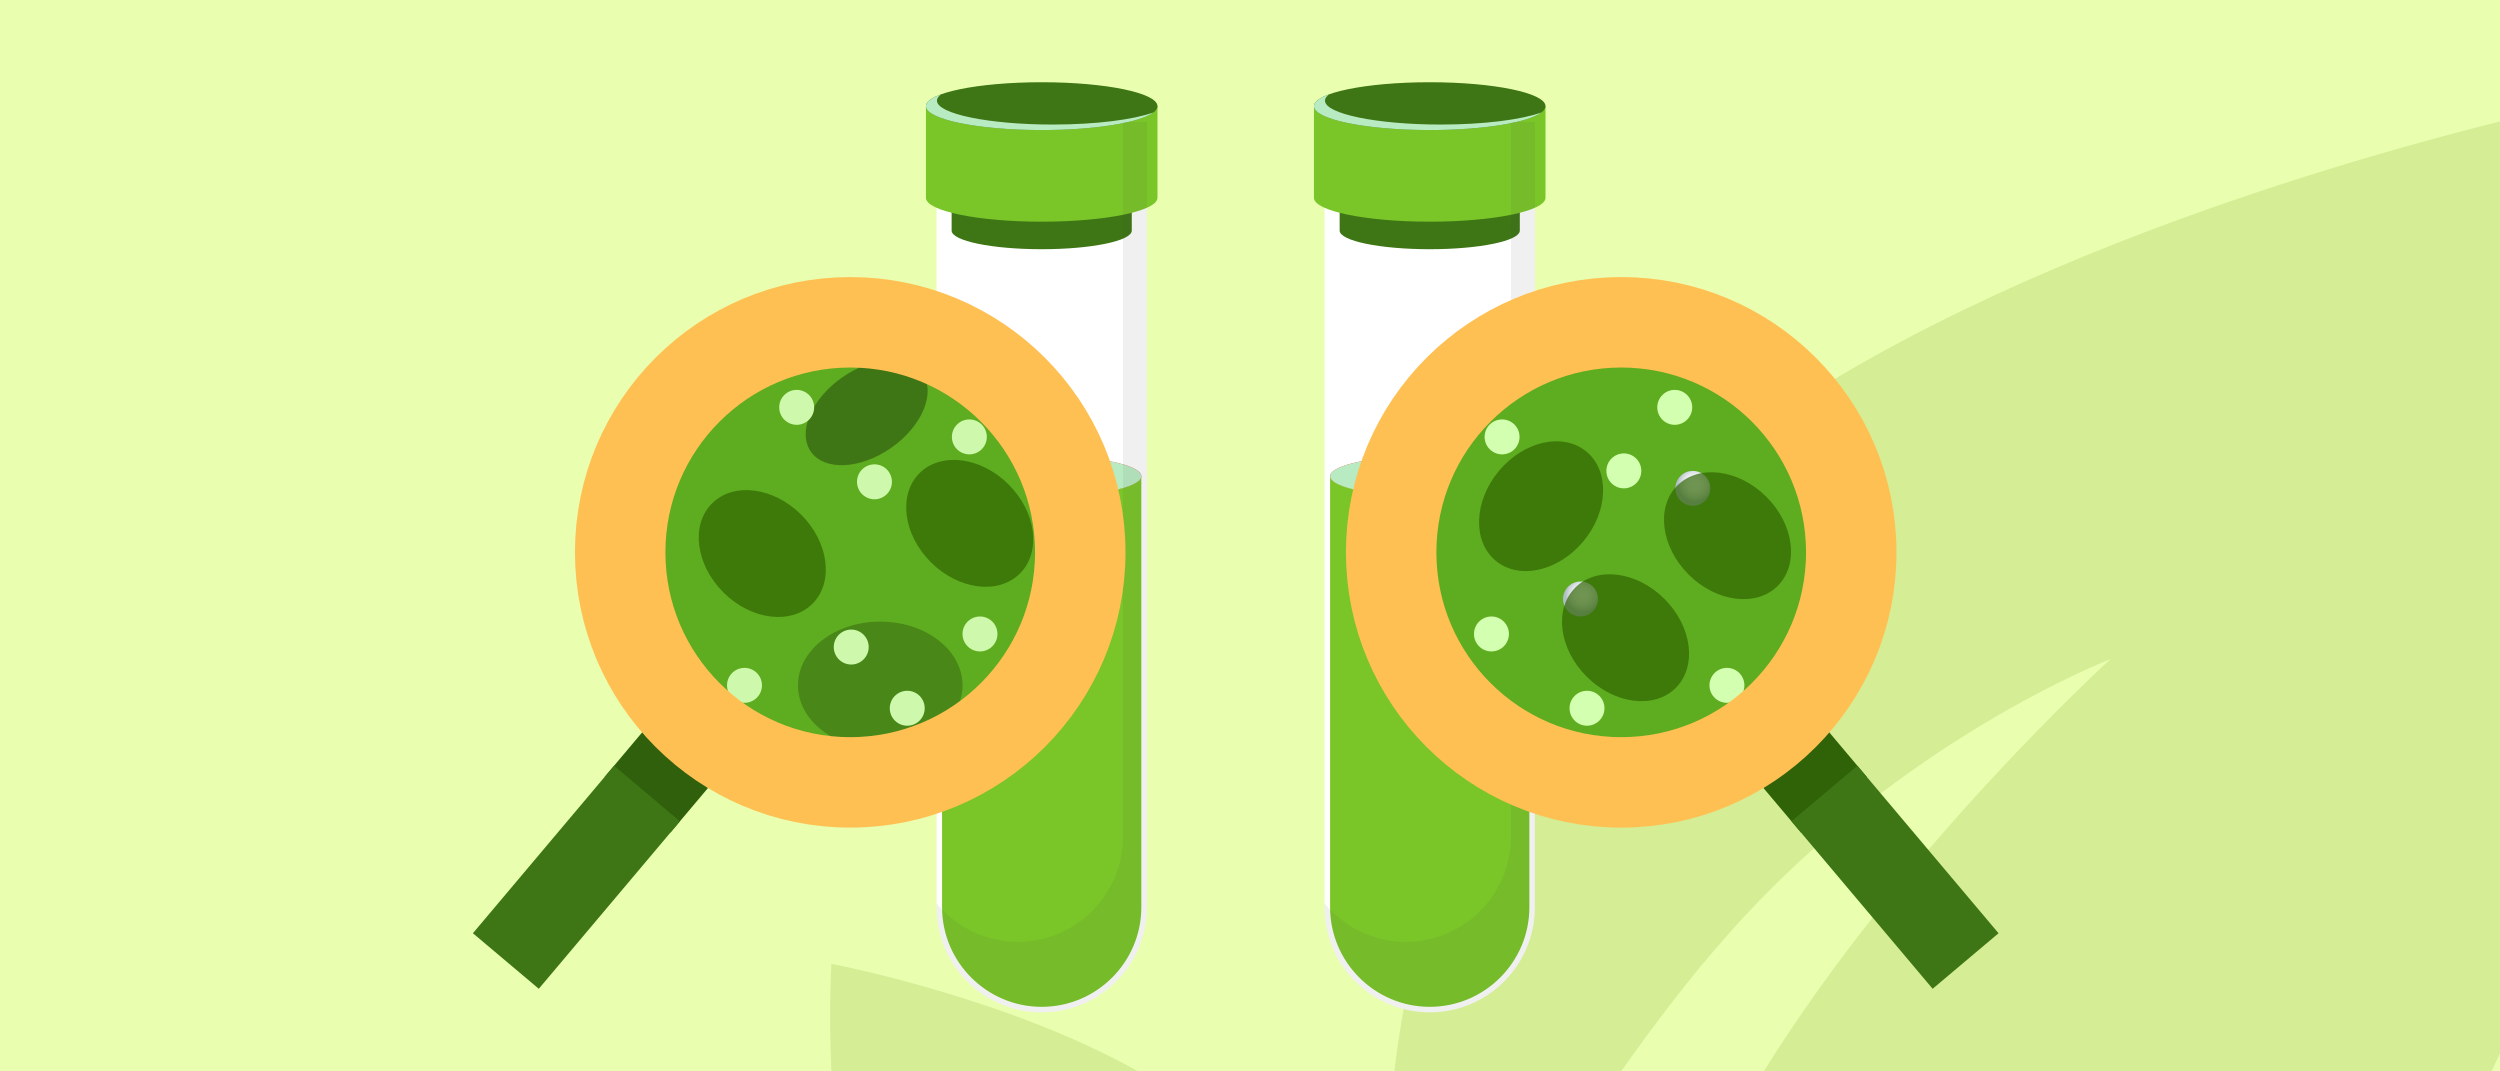
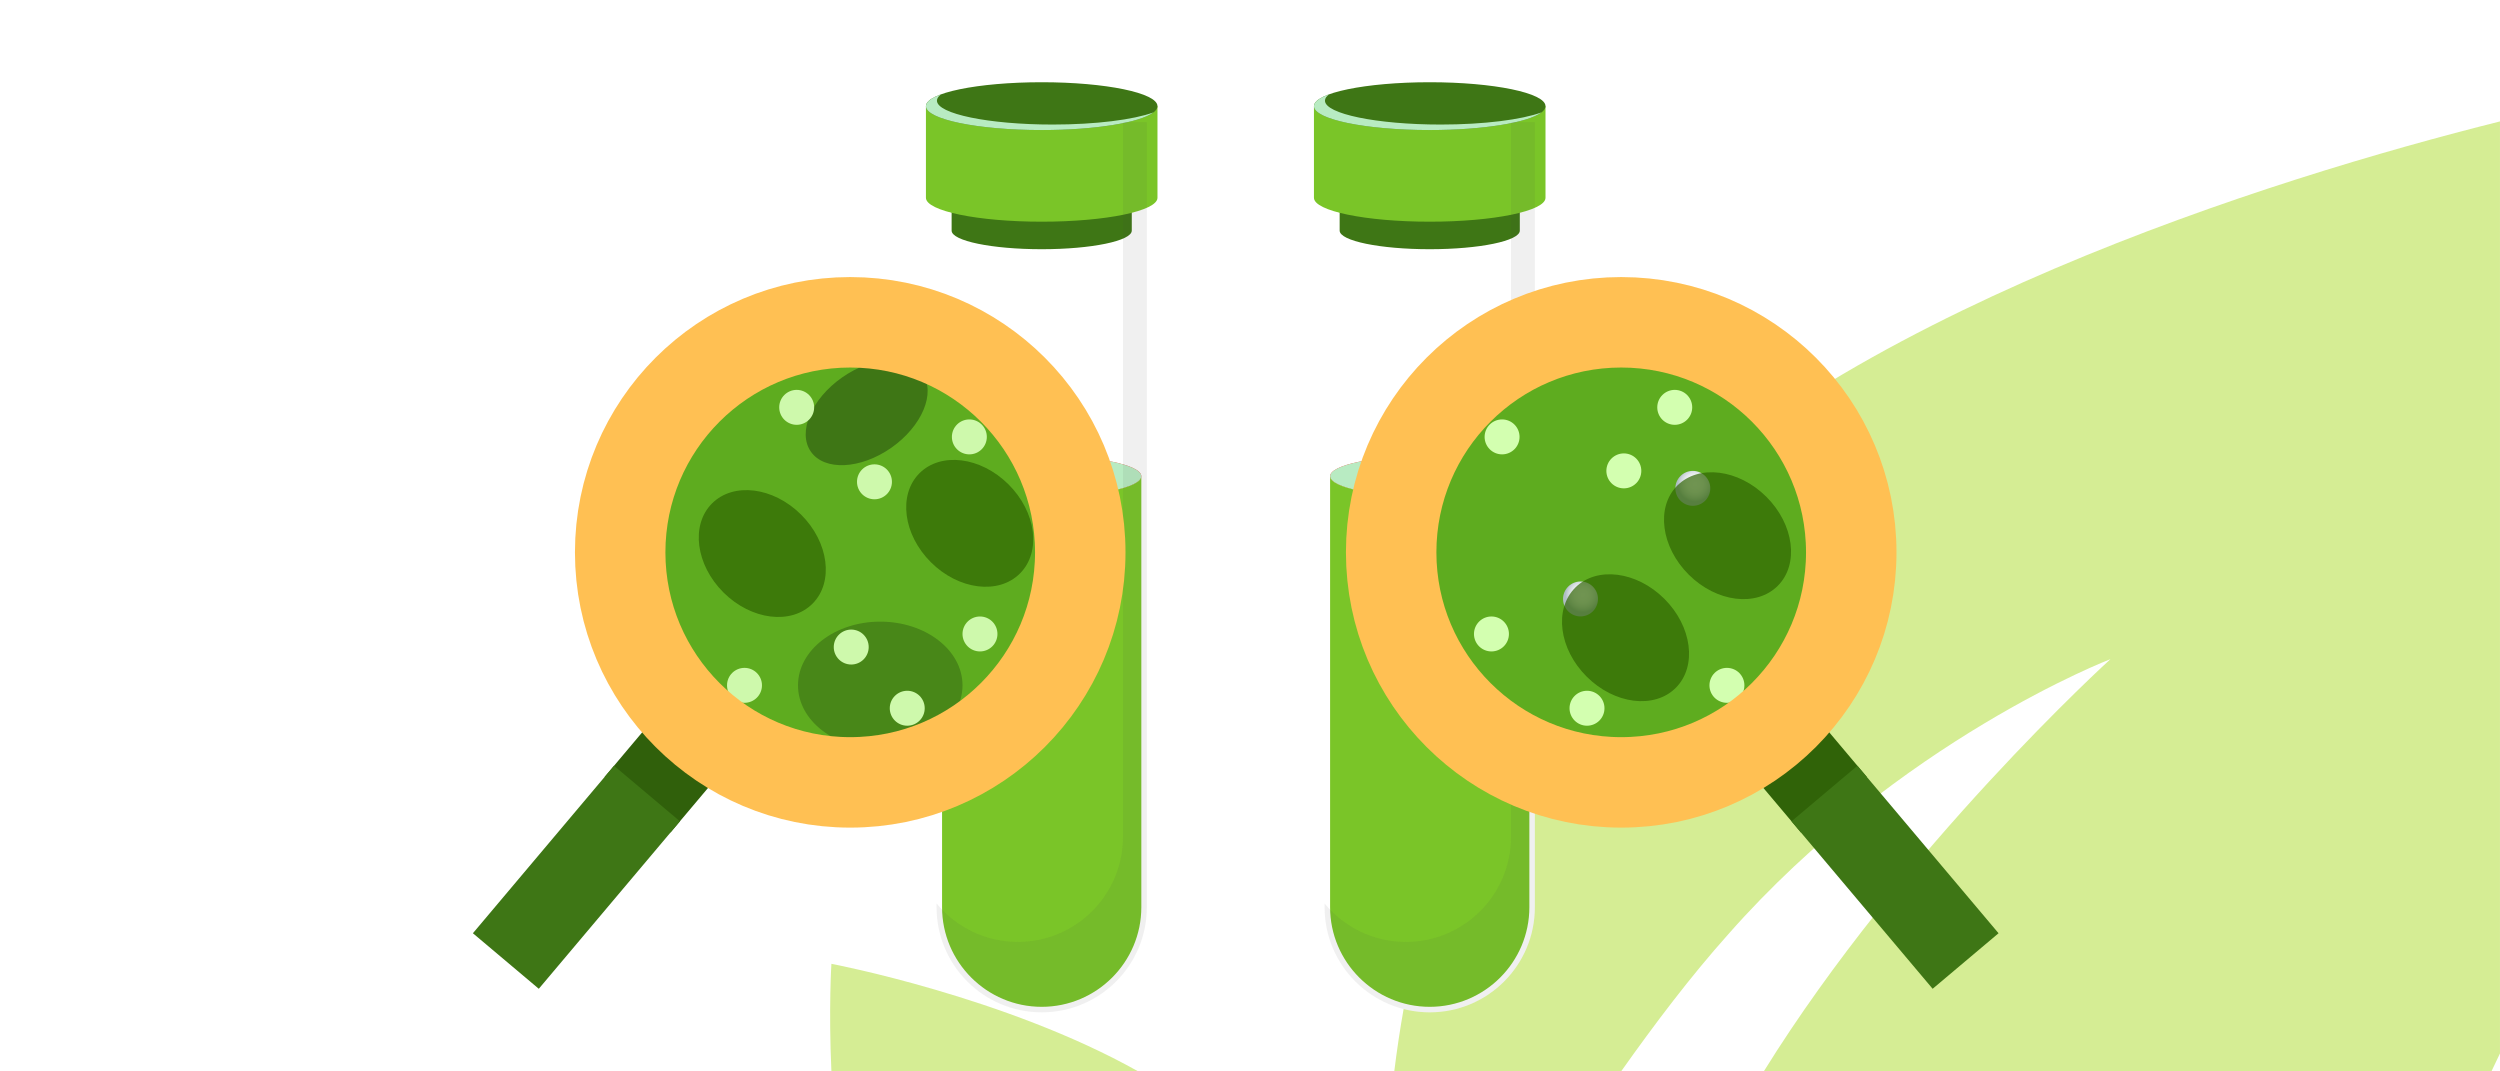
<svg xmlns="http://www.w3.org/2000/svg" version="1.1" id="Layer_1" x="0px" y="0px" width="350px" height="150px" viewBox="0 0 350 150" enable-background="new 0 0 350 150" xml:space="preserve">
-   <rect fill="#E9FFAF" width="350" height="150" />
  <g id="Shape_1_1_" enable-background="new    ">
    <g id="Shape_1">
      <g>
        <path fill="#D5ED94" d="M116.397,149.991h42.946c-18.577-10.438-42.946-15.056-42.946-15.056S115.998,141.159,116.397,149.991z      M226.656,76.82c-20.273,22.281-28.562,49.684-31.459,73.171h31.76c4.693-6.624,9.688-13.249,14.98-19.171     c23.971-27.201,53.53-38.543,53.53-38.543s-29.161,26.498-48.536,57.714h101.869c0.4-0.804,0.801-1.706,1.197-2.509V16.999     C318.342,24.928,256.42,44.1,226.656,76.82z" />
      </g>
    </g>
  </g>
  <g>
    <g>
      <g>
        <path fill="#FFFFFF" d="M145.838,141.727L145.838,141.727c-8.129,0-14.719-6.591-14.719-14.72V17.102h29.438v109.905     C160.558,135.136,153.967,141.727,145.838,141.727z" />
-         <path fill="#3E7615" d="M158.449,32.286c0,1.438-5.646,2.604-12.611,2.604c-6.965,0-12.611-1.167-12.611-2.604v-9.983h25.222     V32.286z" />
+         <path fill="#3E7615" d="M158.449,32.286c0,1.438-5.646,2.604-12.611,2.604c-6.965,0-12.611-1.167-12.611-2.604v-9.983h25.222     z" />
        <path fill="#7AC528" d="M162.046,27.69c0,1.849-7.257,3.347-16.208,3.347c-8.952,0-16.208-1.498-16.208-3.347V14.86h32.416V27.69     z" />
        <ellipse fill="#3E7615" cx="145.838" cy="14.86" rx="16.208" ry="3.347" />
        <path fill="#B8EBC2" d="M147.379,17.437c-8.951,0-16.208-1.499-16.208-3.347c0-0.305,0.202-0.6,0.571-0.881     c-1.342,0.487-2.112,1.05-2.112,1.651c0,1.848,7.256,3.347,16.208,3.347c7.474,0,13.764-1.045,15.637-2.466     C158.688,16.753,153.421,17.437,147.379,17.437z" />
        <ellipse fill="#F44336" cx="145.838" cy="66.674" rx="13.949" ry="2.881" />
        <ellipse fill="#B8EBC2" cx="145.838" cy="66.674" rx="13.949" ry="2.881" />
        <g>
          <path fill="#7AC528" d="M145.838,69.555c7.704,0,13.948-1.291,13.948-2.881v60.333c0,7.69-6.257,13.948-13.948,13.948      c-7.692,0-13.949-6.258-13.949-13.948V66.674C131.889,68.265,138.135,69.555,145.838,69.555z" />
        </g>
        <path opacity="0.08" fill="#424242" d="M157.218,17.102v100.046c0,8.13-6.589,14.72-14.719,14.72l0,0     c-4.585,0-8.681-2.099-11.38-5.386v0.525c0,8.129,6.59,14.72,14.719,14.72l0,0c8.129,0,14.719-6.591,14.719-14.72V17.102H157.218     z" />
      </g>
      <g>
        <path fill="#FFFFFF" d="M200.162,141.727L200.162,141.727c-8.129,0-14.72-6.591-14.72-14.72V17.102h29.439v109.905     C214.882,135.136,208.291,141.727,200.162,141.727z" />
        <path fill="#3E7615" d="M212.773,32.286c0,1.438-5.646,2.604-12.611,2.604s-12.611-1.167-12.611-2.604v-9.983h25.223V32.286z" />
        <path fill="#7AC528" d="M216.37,27.69c0,1.849-7.257,3.347-16.208,3.347s-16.209-1.498-16.209-3.347V14.86h32.417V27.69z" />
        <ellipse fill="#3E7615" cx="200.162" cy="14.86" rx="16.208" ry="3.347" />
        <path fill="#B8EBC2" d="M201.703,17.437c-8.951,0-16.209-1.499-16.209-3.347c0-0.305,0.202-0.6,0.572-0.881     c-1.342,0.487-2.113,1.05-2.113,1.651c0,1.848,7.258,3.347,16.209,3.347c7.475,0,13.763-1.045,15.637-2.466     C213.012,16.753,207.745,17.437,201.703,17.437z" />
        <ellipse fill="#F44336" cx="200.162" cy="66.674" rx="13.949" ry="2.881" />
        <ellipse fill="#B8EBC2" cx="200.162" cy="66.674" rx="13.949" ry="2.881" />
        <g>
          <path fill="#7AC528" d="M200.162,69.555c7.704,0,13.949-1.291,13.949-2.881v60.333c0,7.69-6.258,13.948-13.949,13.948      s-13.949-6.258-13.949-13.948V66.674C186.213,68.265,192.459,69.555,200.162,69.555z" />
        </g>
        <path opacity="0.08" fill="#424242" d="M211.543,17.102v100.046c0,8.13-6.59,14.72-14.72,14.72l0,0     c-4.586,0-8.681-2.099-11.381-5.386v0.525c0,8.129,6.591,14.72,14.72,14.72l0,0c8.129,0,14.72-6.591,14.72-14.72V17.102H211.543z     " />
      </g>
      <g>
        <g>
          <circle fill="#5EAC1F" cx="119.172" cy="77.328" r="29.792" />
          <g>
            <ellipse opacity="0.68" fill="#3E7615" cx="123.236" cy="95.948" rx="11.515" ry="8.919" />
          </g>
          <g>
            <ellipse transform="matrix(-0.709 -0.705 0.705 -0.709 180.332 220.884)" opacity="0.68" fill="#2E6300" cx="135.71" cy="73.259" rx="9.937" ry="7.696" />
          </g>
          <g>
            <ellipse transform="matrix(-0.709 -0.705 0.705 -0.709 127.728 207.639)" opacity="0.68" fill="#2E6300" cx="106.677" cy="77.483" rx="9.937" ry="7.696" />
          </g>
          <g>
            <ellipse transform="matrix(0.819 -0.574 0.574 0.819 -11.19 80.087)" fill="#3E7615" cx="121.32" cy="57.776" rx="9.533" ry="6.007" />
          </g>
          <circle fill="#CEF9AC" cx="137.197" cy="88.755" r="2.446" />
          <circle fill="#CEF9AC" cx="122.426" cy="67.454" r="2.446" />
          <circle fill="#CEF9AC" cx="111.536" cy="57.029" r="2.446" />
          <circle fill="#CEF9AC" cx="135.71" cy="61.166" r="2.446" />
          <circle fill="#CEF9AC" cx="127.014" cy="99.154" r="2.446" />
          <circle fill="#CEF9AC" cx="119.172" cy="90.588" r="2.446" />
          <circle fill="#CEF9AC" cx="104.23" cy="95.948" r="2.446" />
        </g>
        <g>
          <line fill="none" stroke="#30600B" stroke-width="12.066" stroke-miterlimit="10" x1="97.927" y1="102.373" x2="89.259" y2="112.658" />
          <g>
            <circle fill="none" stroke="#FFC053" stroke-width="12.665" stroke-miterlimit="10" cx="119.031" cy="77.328" r="32.206" />
          </g>
          <line fill="#E57373" stroke="#3E7615" stroke-width="12.066" stroke-miterlimit="10" x1="90.577" y1="111.095" x2="70.818" y2="134.542" />
        </g>
      </g>
      <g>
        <g>
          <circle fill="#5EAC1F" cx="226.829" cy="77.328" r="29.792" />
          <circle fill="#D3FFB0" cx="208.803" cy="88.755" r="2.447" />
          <circle fill="#D3FFB0" cx="227.338" cy="65.923" r="2.446" />
          <circle fill="#D3FFB0" cx="234.464" cy="57.029" r="2.446" />
          <circle fill="#D3FFB0" cx="210.291" cy="61.166" r="2.446" />
          <circle fill="#D3FFB0" cx="222.181" cy="99.154" r="2.446" />
          <radialGradient id="SVGID_1_" cx="175.894" cy="83.274" r="2.446" gradientTransform="matrix(-1 0 0 1 397.49 0)" gradientUnits="userSpaceOnUse">
            <stop offset="0" style="stop-color:#FFFFFF" />
            <stop offset="0.265" style="stop-color:#FCFCFD" />
            <stop offset="0.477" style="stop-color:#F2F4F5" />
            <stop offset="0.67" style="stop-color:#E1E6E9" />
            <stop offset="0.851" style="stop-color:#CAD3D8" />
            <stop offset="1" style="stop-color:#B0BEC5" />
          </radialGradient>
          <circle fill="url(#SVGID_1_)" cx="221.273" cy="83.854" r="2.446" />
          <circle fill="#D3FFB0" cx="241.77" cy="95.948" r="2.446" />
          <radialGradient id="SVGID_2_" cx="160.172" cy="67.79" r="2.446" gradientTransform="matrix(-1 0 0 1 397.49 0)" gradientUnits="userSpaceOnUse">
            <stop offset="0" style="stop-color:#FFFFFF" />
            <stop offset="0.265" style="stop-color:#FCFCFD" />
            <stop offset="0.477" style="stop-color:#F2F4F5" />
            <stop offset="0.67" style="stop-color:#E1E6E9" />
            <stop offset="0.851" style="stop-color:#CAD3D8" />
            <stop offset="1" style="stop-color:#B0BEC5" />
          </radialGradient>
          <circle fill="url(#SVGID_2_)" cx="236.996" cy="68.37" r="2.445" />
        </g>
        <g>
          <line fill="none" stroke="#306308" stroke-width="12.066" stroke-miterlimit="10" x1="248.074" y1="102.373" x2="256.741" y2="112.658" />
          <g>
            <circle fill="none" stroke="#FFC053" stroke-width="12.665" stroke-miterlimit="10" cx="226.969" cy="77.328" r="32.206" />
          </g>
          <line fill="#2B6300" stroke="#3E7615" stroke-width="12.066" stroke-miterlimit="10" x1="255.424" y1="111.095" x2="275.183" y2="134.542" />
        </g>
      </g>
    </g>
  </g>
  <g>
    <ellipse transform="matrix(-0.709 -0.705 0.705 -0.709 360.394 298.621)" opacity="0.68" fill="#2E6300" cx="241.77" cy="75" rx="9.937" ry="7.696" />
  </g>
  <g>
    <ellipse transform="matrix(-0.709 -0.705 0.705 -0.709 325.925 312.962)" opacity="0.68" fill="#2E6300" cx="227.493" cy="89.278" rx="9.937" ry="7.697" />
  </g>
  <g>
-     <ellipse transform="matrix(0.64 -0.768 0.768 0.64 23.255 191.277)" opacity="0.68" fill="#2E6300" cx="215.798" cy="70.816" rx="9.937" ry="7.697" />
-   </g>
+     </g>
</svg>